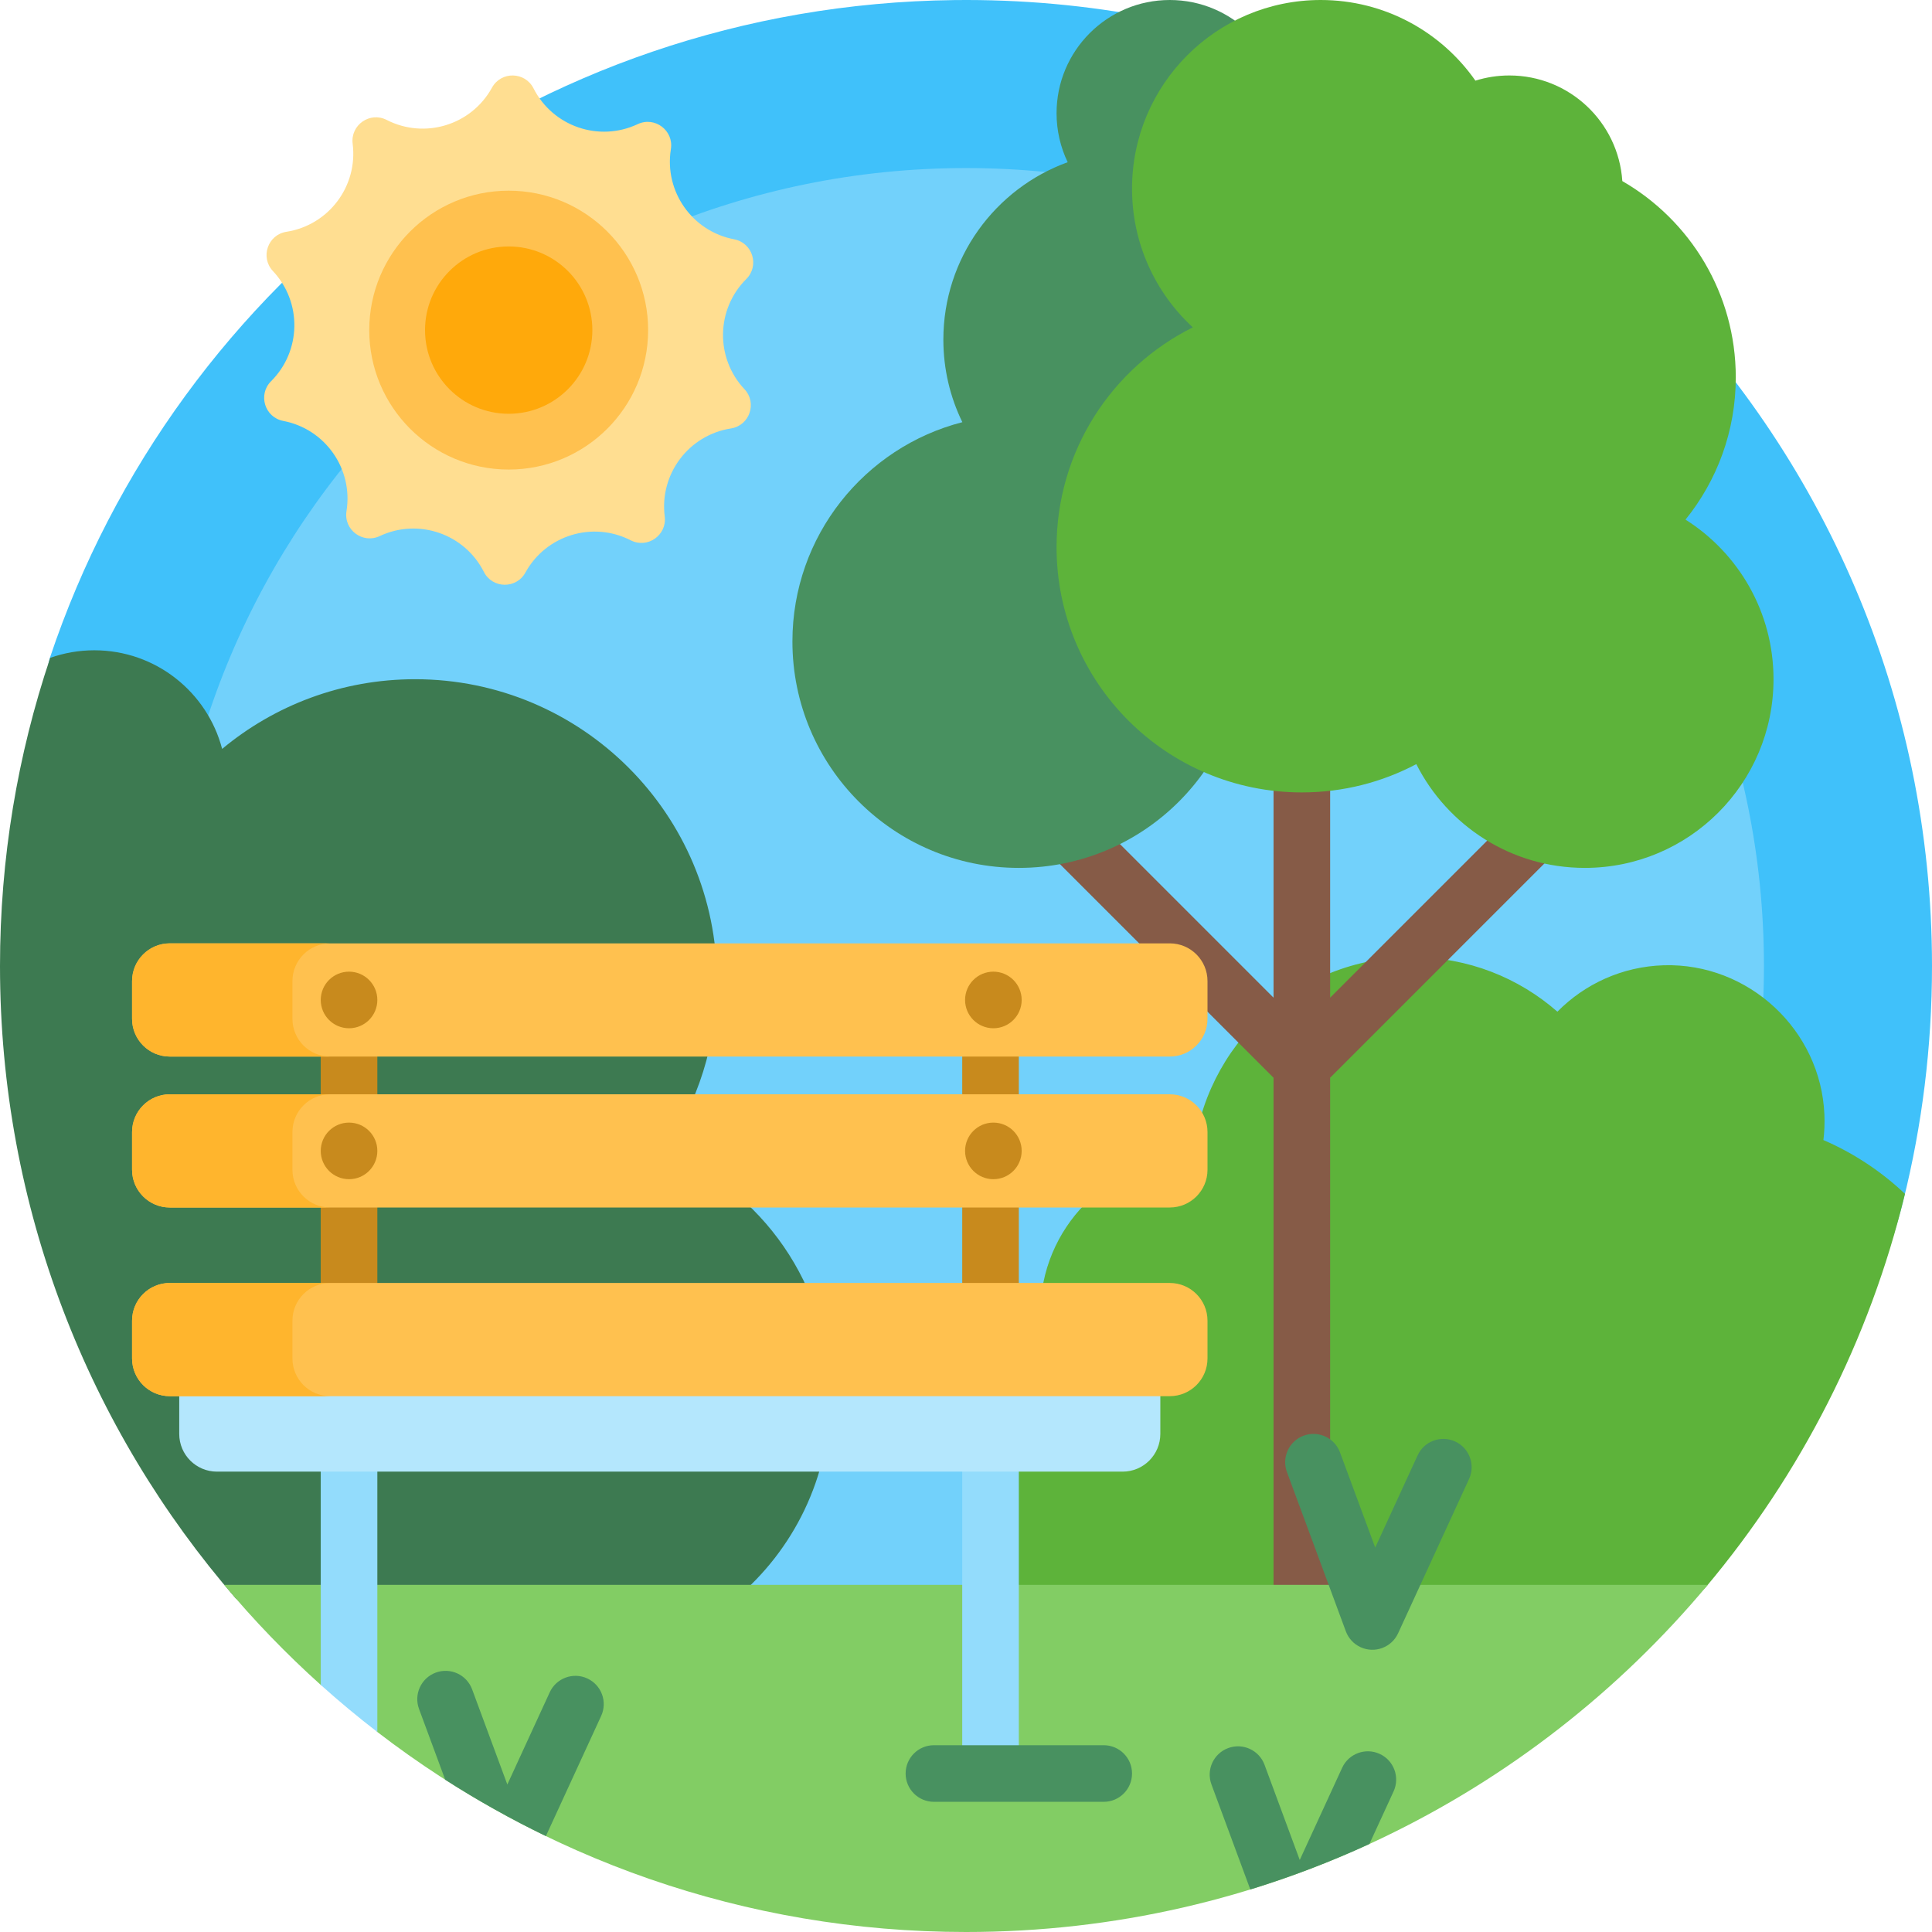
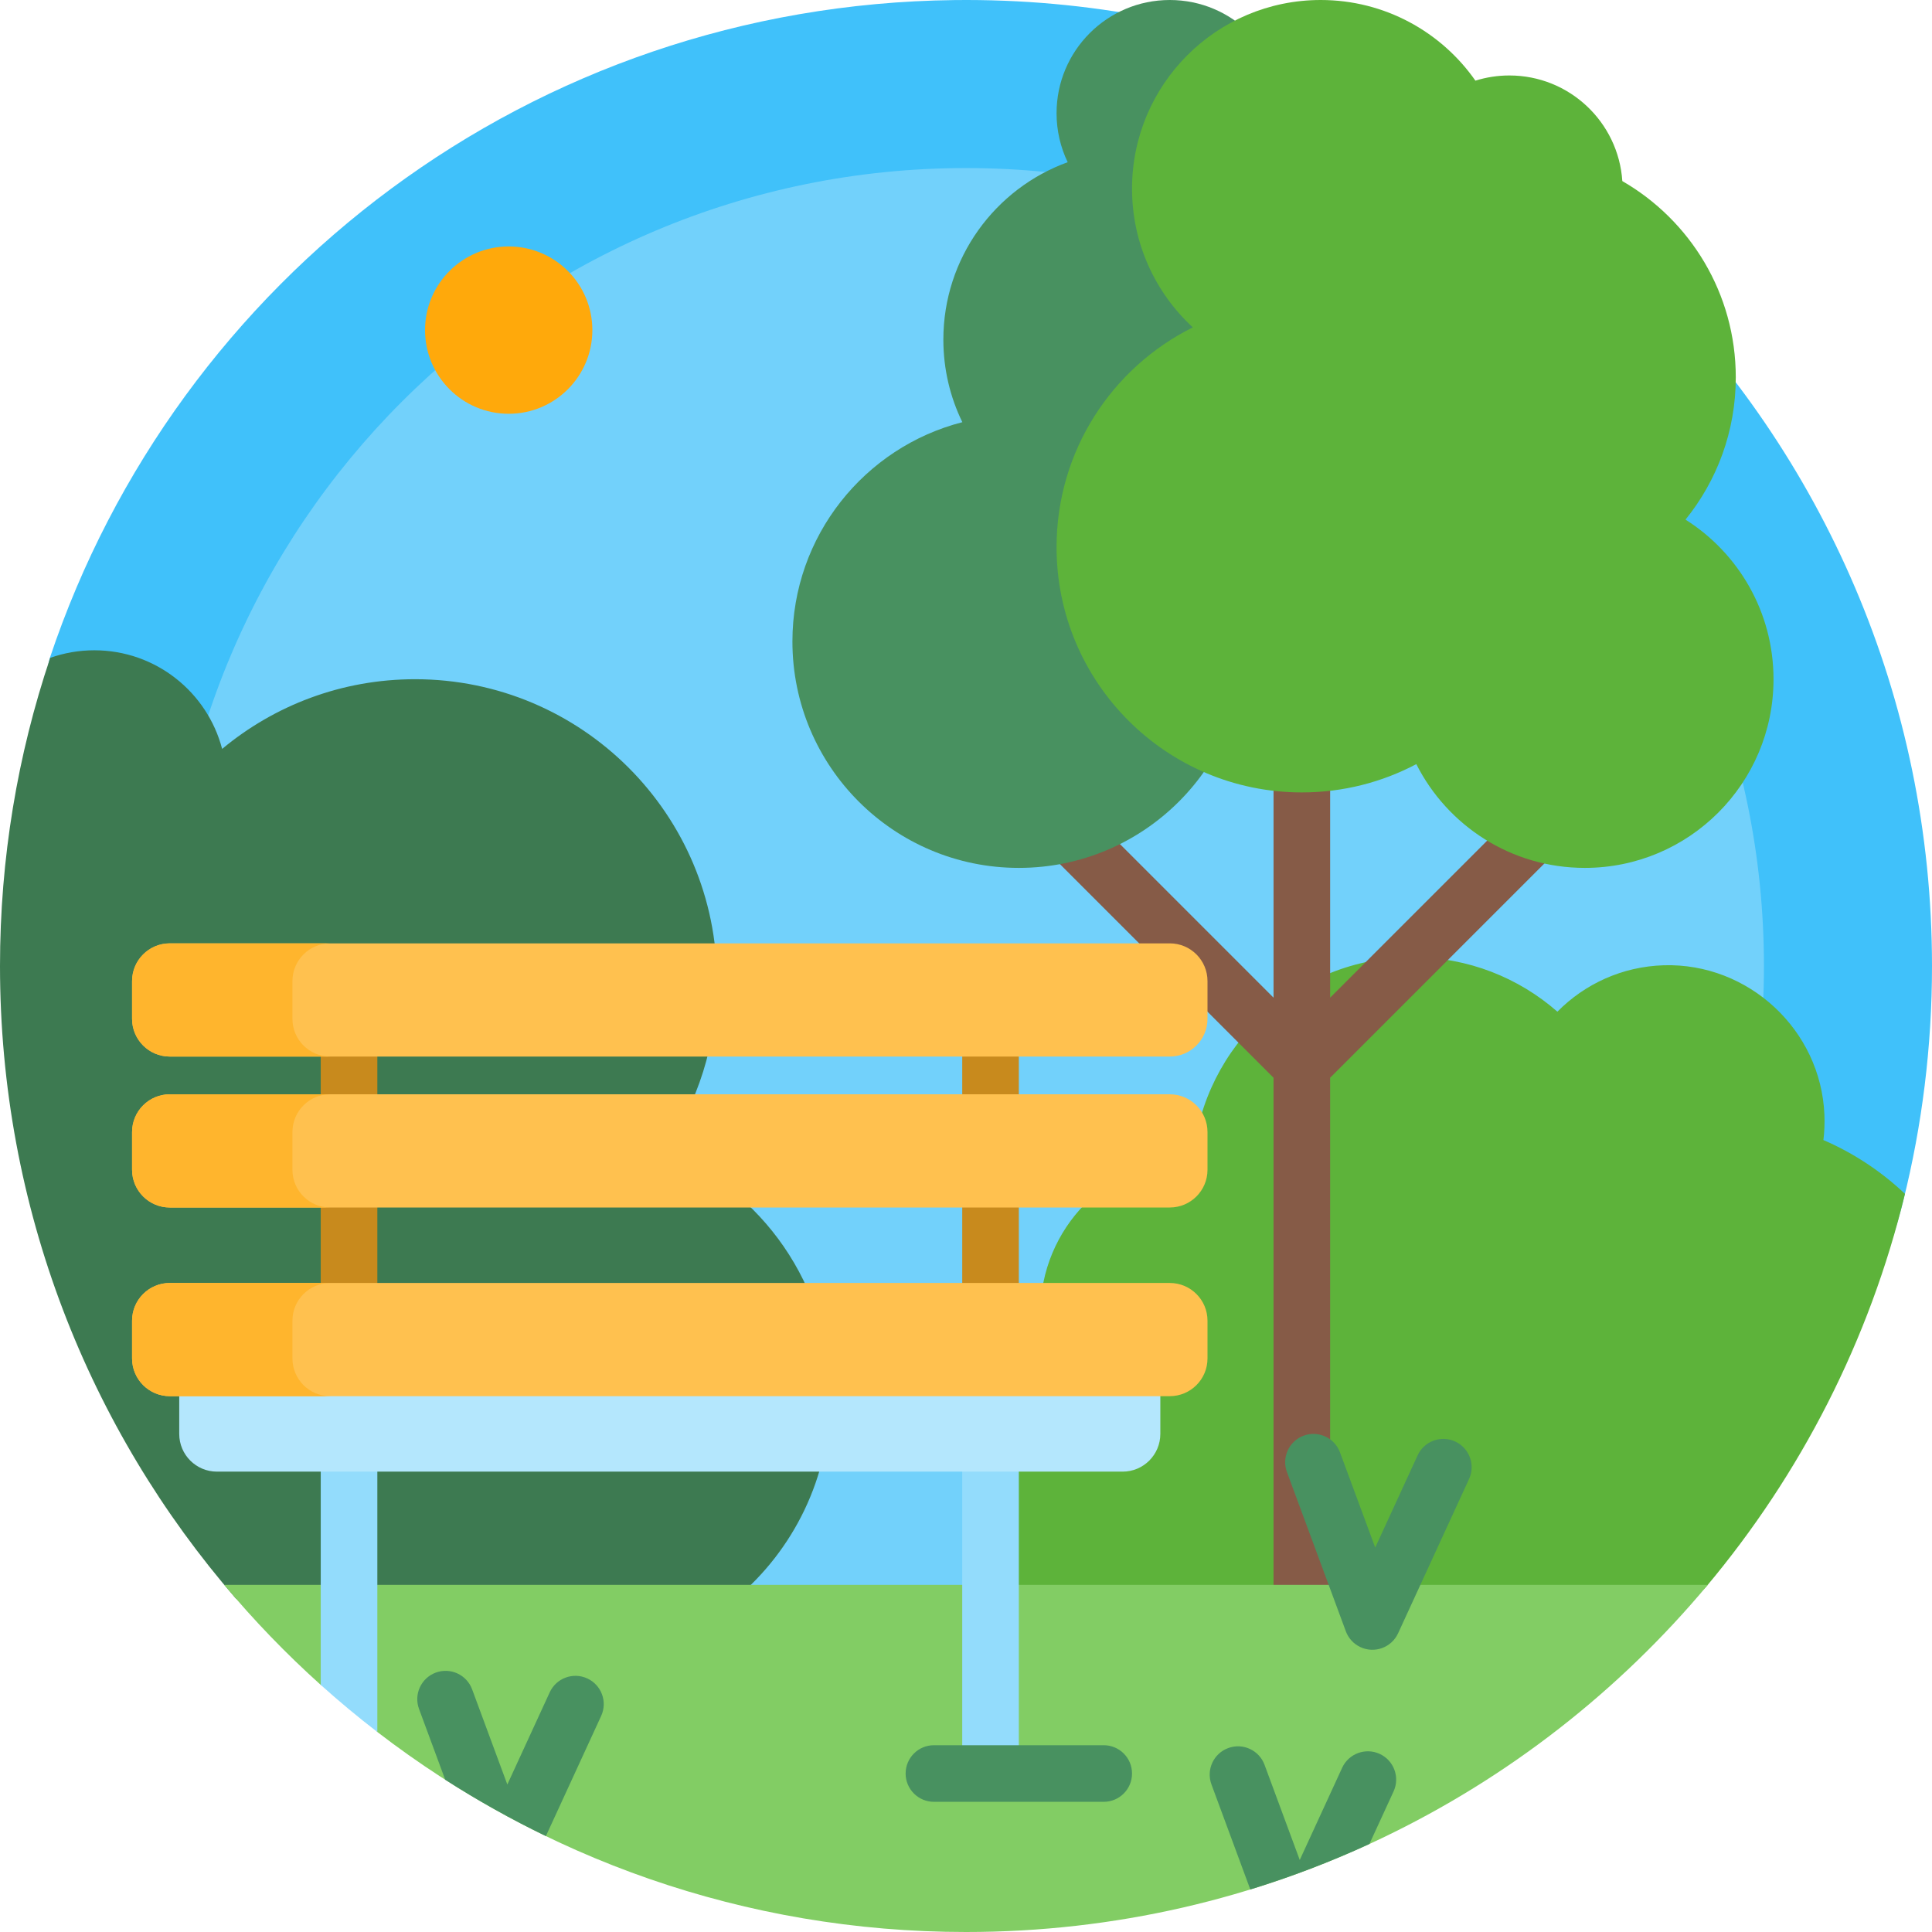
<svg xmlns="http://www.w3.org/2000/svg" id="Capa_1" height="512" viewBox="0 0 512 512" width="512">
  <g>
    <path d="m13.228 174.312c33.628-100.476 127.7-172.958 239.647-174.293 142.817-1.704 259.125 113.556 259.125 255.981 0 21.417-2.63 42.219-7.585 62.103-16.569 66.494-76.699 112.897-145.227 112.897h-184.251c-95.152 0-170.292-231.043-161.709-256.688z" fill="#40c1fa" />
    <path d="m467.462 256c0 116.787-94.675 211.462-211.462 211.462s-211.462-94.675-211.462-211.462 94.675-211.462 211.462-211.462 211.462 94.675 211.462 211.462z" fill="#72d1fb" />
    <path d="m62.543 423.667c-38.963-44.917-62.543-103.538-62.543-167.667 0-28.554 4.675-56.017 13.302-81.663 3.658-1.297 7.596-2.003 11.698-2.003 16.268 0 29.944 11.099 33.868 26.138 13.864-11.534 31.688-18.472 51.132-18.472 44.183 0 80 35.817 80 80 0 16.703-5.119 32.21-13.874 45.039 25.719 10.353 43.874 35.537 43.874 64.961 0 21.55-9.738 40.826-25.054 53.667z" fill="#3d7a51" />
    <path d="m262.978 402.111c0-16.254 5.225-31.287 14.086-43.513-.888-3.373-1.362-6.913-1.362-10.563 0-22.563 18.071-40.905 40.529-41.344 2.674-29.728 27.656-53.025 58.08-53.025 14.714 0 28.155 5.449 38.415 14.44 7.226-7.328 17.168-11.973 28.193-12.301 22.463-.668 41.642 17.145 42.568 39.599.094 2.285.001 4.529-.263 6.721 8.039 3.471 15.343 8.321 21.613 14.254-9.409 38.913-27.708 74.355-52.626 104.057-1.731 2.064-4.307 3.23-7 3.23h-179.055c-2.067-6.821-3.178-14.058-3.178-21.555z" fill="#5db33a" />
-     <path d="m177.792 39.515c-1.8 11.19 5.628 21.782 16.761 23.903 4.914.936 6.771 6.994 3.225 10.523-8.033 7.995-8.25 20.93-.49 29.19 3.425 3.646 1.367 9.638-3.576 10.409-11.198 1.746-18.977 12.083-17.553 23.327.628 4.963-4.56 8.601-9.012 6.319-10.086-5.169-22.455-1.379-27.913 8.554-2.409 4.384-8.744 4.278-11.005-.185-5.121-10.111-17.356-14.314-27.61-9.486-4.526 2.131-9.589-1.679-8.795-6.618 1.8-11.19-5.628-21.782-16.761-23.903-4.914-.936-6.771-6.994-3.225-10.523 8.033-7.995 8.25-20.93.49-29.19-3.425-3.646-1.367-9.638 3.576-10.409 11.199-1.745 18.977-12.082 17.554-23.326-.628-4.963 4.56-8.601 9.012-6.319 10.086 5.169 22.455 1.379 27.912-8.554 2.409-4.384 8.744-4.278 11.005.185 5.121 10.111 17.356 14.314 27.61 9.486 4.526-2.132 9.589 1.678 8.795 6.617z" fill="#ffde91" />
-     <path d="m171.76 87.484c0 20.408-16.544 36.952-36.952 36.952s-36.952-16.544-36.952-36.952 16.544-36.952 36.952-36.952 36.952 16.544 36.952 36.952z" fill="#ffc14f" />
    <path d="m156.98 87.484c0 12.245-9.926 22.171-22.171 22.171s-22.171-9.926-22.171-22.171 9.926-22.171 22.171-22.171 22.171 9.926 22.171 22.171z" fill="#ffa90b" />
    <path d="m424.55 213.557-72.05 72.049v156.894c0 4.142-3.358 7.5-7.5 7.5s-7.5-3.358-7.5-7.5v-156.894l-72.05-72.049c-2.929-2.929-2.929-7.678 0-10.606 2.929-2.929 7.678-2.929 10.607 0l61.443 61.443v-106.894c0-4.142 3.358-7.5 7.5-7.5s7.5 3.358 7.5 7.5v106.894l61.443-61.443c2.929-2.929 7.678-2.929 10.607 0 2.929 2.928 2.929 7.677 0 10.606z" fill="#865b47" />
    <path d="m319.485 136.061c6.633 9.652 10.515 21.342 10.515 33.939 0 33.137-26.863 60-60 60s-60-26.863-60-60c0-27.969 19.137-51.468 45.031-58.118-3.222-6.609-5.031-14.034-5.031-21.882 0-21.626 13.73-40.044 32.948-47.016-1.889-3.929-2.948-8.333-2.948-12.984 0-16.568 13.431-30 30-30s30 13.432 30 30c0 8.207-3.295 15.643-8.635 21.06 11.365 9.165 18.635 23.203 18.635 38.94 0 20.702-12.581 38.465-30.515 46.061z" fill="#489160" />
    <path d="m470 180c0 27.614-22.386 50-50 50-19.521 0-36.428-11.187-44.662-27.5-9.056 4.788-19.38 7.5-30.338 7.5-35.898 0-65-29.102-65-65 0-25.52 14.707-47.604 36.107-58.241-9.903-9.136-16.107-22.223-16.107-36.759 0-27.614 22.386-50 50-50 16.967 0 31.959 8.452 40.999 21.374 2.841-.893 5.865-1.374 9.001-1.374 15.893 0 28.898 12.358 29.933 27.989 17.971 10.365 30.067 29.775 30.067 52.011 0 14.283-4.991 27.401-13.324 37.704 14.016 8.858 23.324 24.49 23.324 42.296z" fill="#5db33a" />
    <path d="m452.579 420c-46.96 56.228-117.592 92-196.579 92-58.715 0-112.812-19.766-156.002-53.008-.68-.523-2.448-5.337-3.123-5.867-3.631-2.853-5.406-4.084-8.875-7.125-.775-.68-2.233 1.205-2.999.516-9.145-8.214-17.696-17.077-25.579-26.516z" fill="#82cd64" />
    <path d="m270 367.5v95c0 4.142-3.358 7.5-7.5 7.5s-7.5-3.358-7.5-7.5v-95c0-4.142 3.358-7.5 7.5-7.5s7.5 3.358 7.5 7.5zm-177.5-7.5c-4.142 0-7.5 3.358-7.5 7.5v79.016c4.837 4.344 9.841 8.507 15 12.478v-91.494c0-4.142-3.358-7.5-7.5-7.5z" fill="#93dcfc" />
    <path d="m270 277.5v95c0 4.142-3.358 7.5-7.5 7.5s-7.5-3.358-7.5-7.5v-95c0-4.142 3.358-7.5 7.5-7.5s7.5 3.358 7.5 7.5zm-177.5-7.5c-4.142 0-7.5 3.358-7.5 7.5v95c0 4.142 3.358 7.5 7.5 7.5s7.5-3.358 7.5-7.5v-95c0-4.142-3.358-7.5-7.5-7.5z" fill="#c88a1d" />
    <path d="m307.5 360v20c0 5.523-4.477 10-10 10h-240c-5.523 0-10-4.477-10-10v-20c0-5.523 4.477-10 10-10h240c5.523 0 10 4.477 10 10z" fill="#b4e7fd" />
    <path d="m320 350v10c0 5.523-4.477 10-10 10h-265c-5.523 0-10-4.477-10-10v-10c0-5.523 4.477-10 10-10h265c5.523 0 10 4.477 10 10zm-10-60h-265c-5.523 0-10 4.477-10 10v10c0 5.523 4.477 10 10 10h265c5.523 0 10-4.477 10-10v-10c0-5.523-4.477-10-10-10zm0-40h-265c-5.523 0-10 4.477-10 10v10c0 5.523 4.477 10 10 10h265c5.523 0 10-4.477 10-10v-10c0-5.523-4.477-10-10-10z" fill="#ffc14f" />
    <path d="m87.5 280h-42.5c-5.523 0-10-4.477-10-10v-10c0-5.523 4.477-10 10-10h42.5c-5.523 0-10 4.477-10 10v10c0 5.523 4.477 10 10 10zm0 10h-42.5c-5.523 0-10 4.477-10 10v10c0 5.523 4.477 10 10 10h42.5c-5.523 0-10-4.477-10-10v-10c0-5.523 4.477-10 10-10zm0 50h-42.5c-5.523 0-10 4.477-10 10v10c0 5.523 4.477 10 10 10h42.5c-5.523 0-10-4.477-10-10v-10c0-5.523 4.477-10 10-10z" fill="#ffb52d" />
-     <path d="m100 265c0 4.142-3.358 7.5-7.5 7.5s-7.5-3.358-7.5-7.5 3.358-7.5 7.5-7.5 7.5 3.358 7.5 7.5zm163.254-7.5c-4.142 0-7.5 3.358-7.5 7.5s3.358 7.5 7.5 7.5 7.5-3.358 7.5-7.5-3.358-7.5-7.5-7.5zm-163.254 47.5c0 4.142-3.358 7.5-7.5 7.5s-7.5-3.358-7.5-7.5 3.358-7.5 7.5-7.5 7.5 3.358 7.5 7.5zm163.254-7.5c-4.142 0-7.5 3.358-7.5 7.5s3.358 7.5 7.5 7.5 7.5-3.358 7.5-7.5-3.358-7.5-7.5-7.5z" fill="#c88a1d" />
    <path d="m300 470c0 4.142-3.358 7.5-7.5 7.5h-45c-4.142 0-7.5-3.358-7.5-7.5s3.358-7.5 7.5-7.5h45c4.142 0 7.5 3.358 7.5 7.5zm85.632-87.99c-3.763-1.731-8.217-.083-9.948 3.68l-11.237 24.433-9.331-25.223c-1.437-3.885-5.751-5.869-9.636-4.432-3.885 1.438-5.869 5.751-4.432 9.636l15.613 42.205c.666 1.8 2.019 3.346 3.9 4.211 3.763 1.731 8.217.083 9.948-3.68l18.803-40.883c1.731-3.763.083-8.217-3.68-9.947zm-230 62.791c-3.763-1.73-8.217-.083-9.948 3.68l-11.237 24.433-9.331-25.223c-1.437-3.885-5.751-5.869-9.636-4.432-3.885 1.437-5.869 5.751-4.432 9.636l6.937 18.752c8.559 5.489 17.467 10.483 26.683 14.94l14.644-31.84c1.731-3.762.083-8.215-3.68-9.946zm210 20c-3.763-1.73-8.217-.083-9.948 3.68l-11.237 24.433-9.331-25.223c-1.437-3.885-5.751-5.869-9.636-4.432-3.885 1.437-5.869 5.751-4.432 9.636l10.298 27.837c10.845-3.335 21.382-7.371 31.56-12.055l6.406-13.929c1.731-3.763.083-8.216-3.68-9.947z" fill="#489160" />
  </g>
</svg>